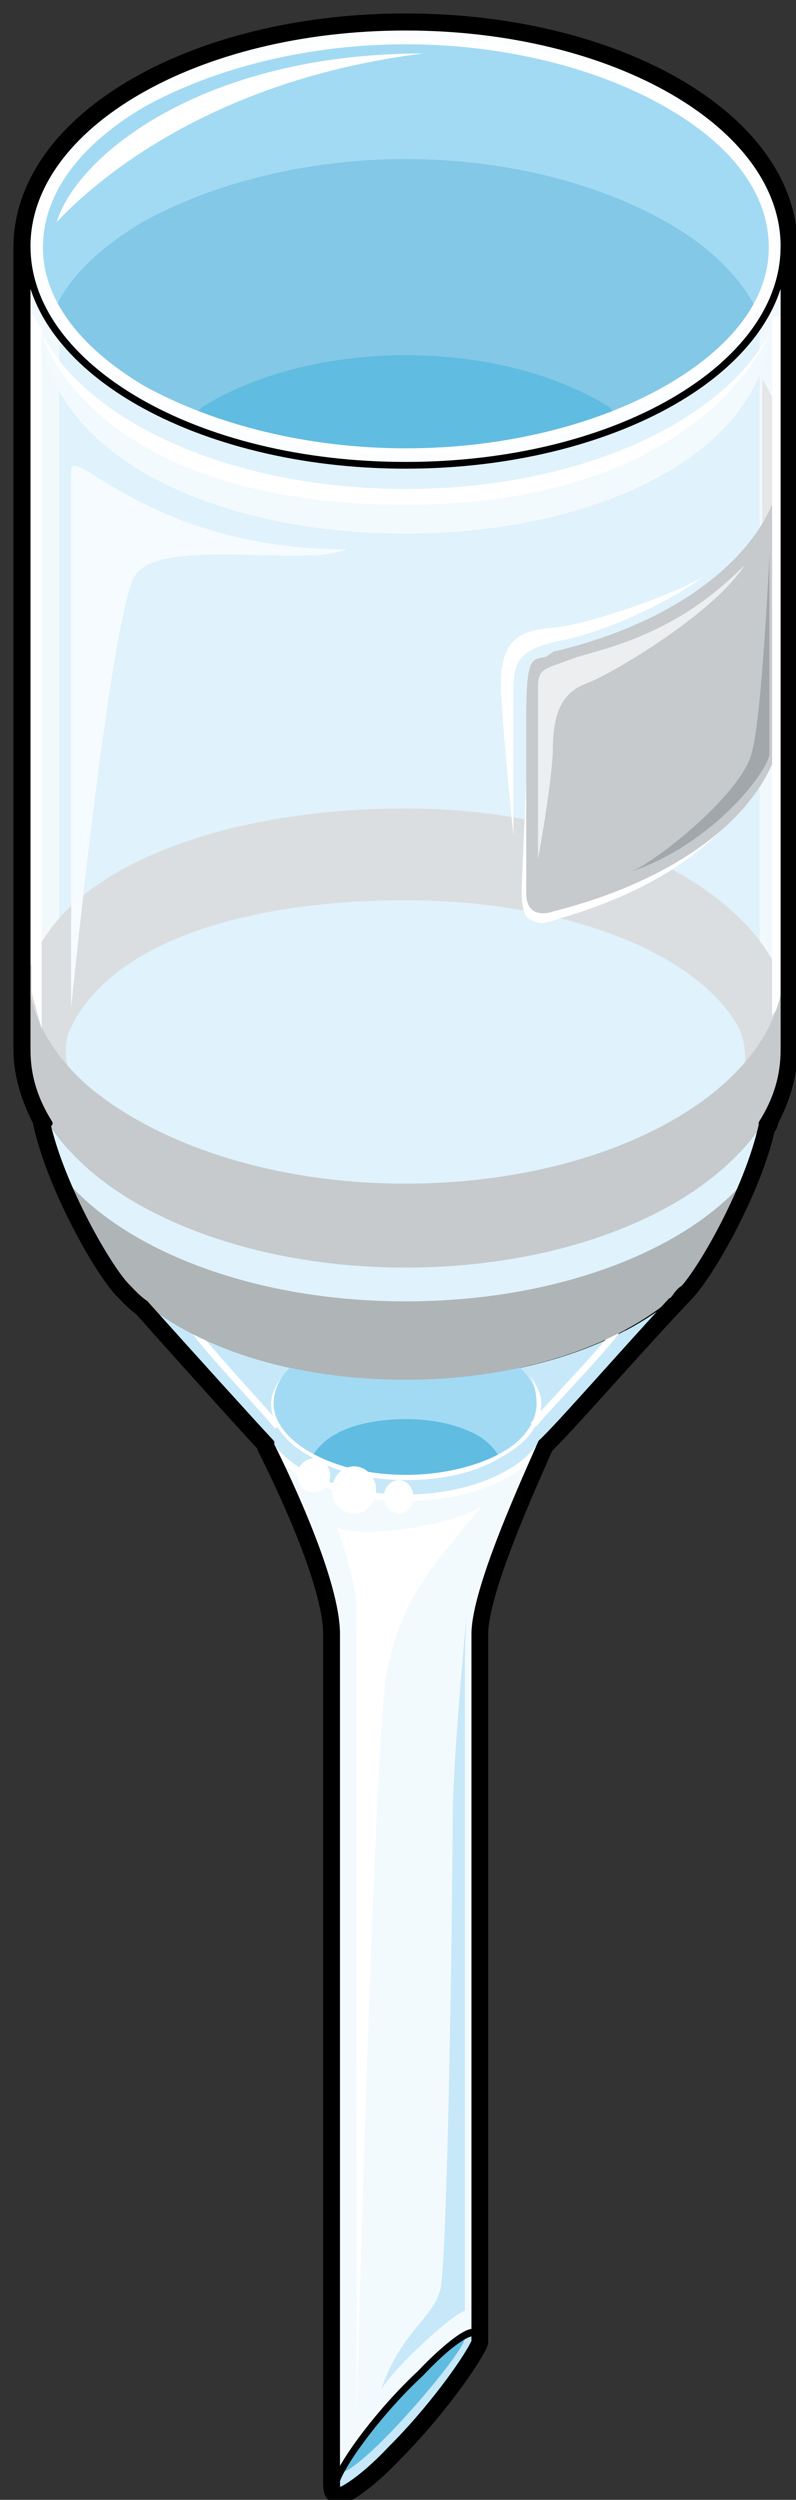
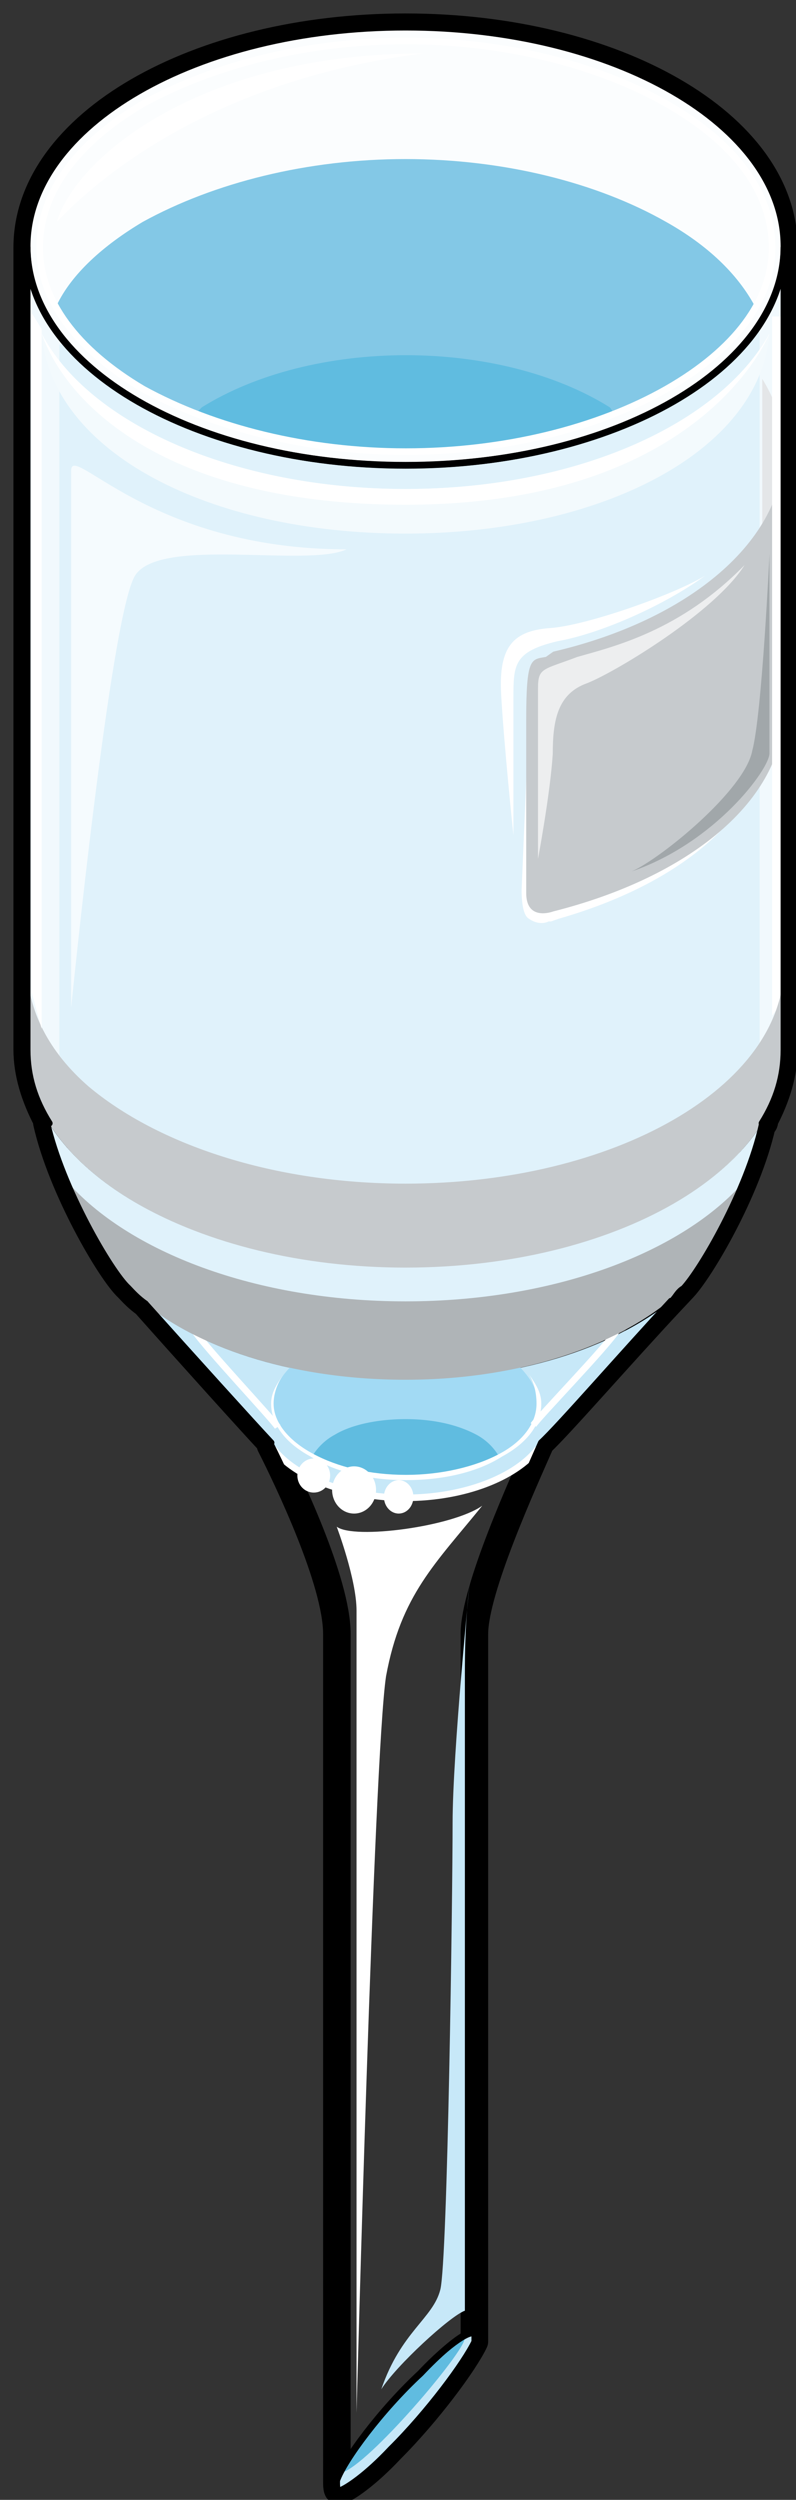
<svg xmlns="http://www.w3.org/2000/svg" version="1.0" viewBox="0 0 97.058 304.706">
  <rect x="0" y="0" width="97.058" height="304.706" fill="#333333" stroke="none" />
  <defs>
    <clipPath clipPathUnits="userSpaceOnUse" id="a">
      <path d="M1.04 1.04h96.9v304.935H1.04z" />
    </clipPath>
  </defs>
  <path clip-path="url(#a)" d="M49.45 3.318c-25.445 0-46.132 11.833-46.132 26.844v97.76c0 2.879.9 5.757 2.399 8.615v.32c1.798 7.995 7.795 18.209 9.894 20.128.6.64 1.199 1.28 2.098 1.919 0 0 0 0 0 0 5.397 6.076 13.172 14.69 15.271 16.93v.32c2.099 4.157 8.095 16.61 8.095 23.005v103.198c0 .64 0 1.259.3 1.259.9-.32 3.298-1.899 6.296-5.097 4.477-4.477 8.975-10.554 10.174-13.112V199.159c0-5.436 5.996-18.528 8.095-23.326 0 0 0 0 0 0 2.099-1.918 10.174-11.173 15.87-17.25l.3-.319 1.2-1.28c2.098-2.238 7.795-11.812 9.594-19.807.3-.32.3-.32.3-.64 1.499-2.858 2.378-5.736 2.378-8.615v-97.76c0-15.011-20.667-26.844-46.132-26.844" fill="none" stroke="#000" stroke-width="3.358px" stroke-linecap="round" stroke-linejoin="round" stroke-miterlimit="4" stroke-dasharray="none" stroke-opacity="1" />
  <path d="M95.582 127.982c0 14.712-20.667 26.524-46.132 26.524-25.445 0-46.132-11.812-46.132-26.524v-97.8c0 14.71 20.687 26.544 46.132 26.544 25.465 0 46.132-11.833 46.132-26.544v97.8z" fill="#f1f9fd" fill-rule="evenodd" fill-opacity="1" stroke="none" />
  <path d="M49.49 56.726c-17.97 0-33.86-6.077-41.355-14.711h-.9v86.607l10.494 14.072 30.262 7.015 20.667-3.817 14.092-5.117 6.896-6.396 2.978-2.879V40.416h-.6c-6.876 9.594-23.366 16.31-42.534 16.31z" fill="#e0f2fb" fill-rule="evenodd" fill-opacity="1" stroke="none" />
  <path d="M49.45 154.426c-20.368 0-37.437-7.355-43.733-17.909v.32c1.798 7.995 7.795 18.229 9.894 20.148 6.596 6.716 19.168 11.193 33.839 11.193 14.391 0 26.964-4.477 33.86-11.193 2.098-2.239 7.795-11.833 9.574-19.828 0-.32.3-.32.3-.64-6.277 10.554-23.646 17.91-43.734 17.91z" fill="#e0f2fb" fill-rule="evenodd" fill-opacity="1" stroke="none" />
  <path d="M3.318 30.022c0-14.731 20.667-26.704 46.132-26.704 25.485 0 46.132 11.973 46.132 26.704 0 14.75-20.647 26.704-46.132 26.704-25.465 0-46.132-11.953-46.132-26.704z" fill="#fbfdfe" fill-rule="evenodd" fill-opacity="1" stroke="none" />
-   <path d="M17.43 47.411C9.333 42.614 4.836 36.558 4.836 30.181c0-6.675 4.497-12.752 12.592-17.529 8.695-4.777 20.088-7.655 32.061-7.655 11.993 0 23.386 2.878 31.78 7.655 8.396 4.777 12.873 10.854 12.873 17.53 0 6.376-4.477 12.432-12.872 17.23-8.395 4.776-19.788 7.635-31.781 7.635-11.973 0-23.366-2.859-32.06-7.636z" fill="#a2daf4" fill-rule="evenodd" fill-opacity="1" stroke="none" />
  <path d="M81.21 27.044c-8.394-4.777-19.767-7.656-31.76-7.656-11.973 0-23.346 2.879-32.04 7.656-4.798 2.858-8.695 6.356-10.494 10.173 1.799 3.838 5.696 7.336 10.493 10.194 8.695 4.777 20.068 7.636 32.041 7.636 11.993 0 23.366-2.859 31.76-7.636 5.098-2.858 8.696-6.356 10.774-10.194-2.078-3.817-5.676-7.315-10.773-10.173z" fill="#83c8e6" fill-rule="evenodd" fill-opacity="1" stroke="none" />
  <path d="M49.49 55.047c9.294 0 18.289-1.58 25.465-4.757-.3 0-.3-.32-.6-.64-6.576-4.118-15.57-6.356-24.865-6.356-9.294 0-18.289 2.238-24.885 6.356-.3.32-.6.64-.9.64 7.496 3.178 16.49 4.757 25.785 4.757z" fill="#60bce0" fill-rule="evenodd" fill-opacity="1" stroke="none" />
-   <path d="M3.638 128.282c.3.64 3.598 3.838 3.598 3.838s2.698-.64 1.499-1.28c-.9-.959-.9-3.837-.3-5.116 4.797-10.874 21.567-15.99 41.035-15.99 17.67 0 34.14 5.436 40.136 14.71 1.499 2.24 1.799 6.077 0 8.316-1.5 2.238 2.998-1.6 2.998-1.6l2.978-6.076v-4.797C91.704 107.815 71.936 98.54 49.47 98.54s-41.935 7.356-45.832 19.508z" fill="#dbdee0" fill-rule="evenodd" fill-opacity="1" stroke="none" />
  <path d="M49.47 168.178c-13.172 0-24.565-3.518-31.76-9.274 6.295 7.035 15.29 16.95 15.59 17.589 2.698 3.518 8.994 6.076 16.17 6.076 7.196 0 13.492-2.558 16.19-6.076.6-.64 9.894-10.873 16.17-17.91-7.175 5.757-18.868 9.595-32.36 9.595z" fill="#c7e8f8" fill-rule="evenodd" fill-opacity="1" stroke="none" />
-   <path d="M41.155 302.357V199.179c0-6.396-5.996-18.848-8.095-23.006l.3.32.3.32s0 .32.3.32l.3.32.3.32c.299.32.599.32.899.639l.3.32s.3 0 .599.32l.3.32s.3 0 .6.32h.3c.3.319.3.319.599.319.3.32.3.32.6.32 0 0 .3.32.6.32h.299c.3.32.6.32.9.64h.3c.3 0 .899 0 1.199.319h.6s.299.32.599.32h.6c.3 0 .6 0 .899.32H46.552c.3 0 .6 0 1.2.32h3.577c.6-.32.9-.32 1.2-.32h1.799c.299-.32.599-.32.899-.32h.6c.299-.32.599-.32.899-.32h.3c.3-.32.899-.32 1.199-.32l.3-.32c.3 0 .6 0 .899-.32h.6c0-.32.3-.32.6-.32l.3-.32c.299 0 .599-.319.599-.319.3 0 .3 0 .6-.32 0 0 .3 0 .599-.32h.3c.3-.32.6-.64.9-.64v-.319c.3 0 .599-.32.599-.32l.3-.32.6-.64v-.319h.28s.299-.32.299-.64c-2.079 4.798-8.075 17.89-8.075 23.326v86.248c-1.2 2.538-5.697 8.615-10.174 13.092-2.998 3.198-5.397 4.777-6.296 5.097-.3 0-.3-.62-.3-1.26z" fill="#f3fafd" fill-rule="evenodd" fill-opacity="1" stroke="none" />
  <path d="M33.3 176.573c2.698 3.478 8.974 5.996 16.15 5.996 7.196 0 13.472-2.518 16.15-5.996" fill="none" stroke="#fff" stroke-width=".8px" stroke-linecap="butt" stroke-linejoin="miter" stroke-miterlimit="8" stroke-dasharray="none" stroke-opacity="1" />
  <path d="M41.055 302.337c.92-2.539 5.417-8.595 10.234-13.052 4.517-4.777 7.515-6.376 6.616-3.818z" fill="#f3fafd" fill-rule="evenodd" fill-opacity="1" stroke="none" />
  <path d="M41.095 302.417c.9-2.559 5.397-8.635 10.174-13.112 3.598-3.838 6.296-5.437 6.576-4.797 0 0-2.978 7.035-8.375 12.152-5.077 4.797-8.975 8.315-8.375 5.757z" fill="#c7e8f8" fill-rule="evenodd" fill-opacity="1" stroke="none" />
  <path d="M37.797 177.472c-2.998-1.918-4.497-4.137-4.497-6.376 0-2.218 1.499-4.457 4.497-6.356 3.298-1.599 7.176-2.558 11.653-2.558 4.497 0 8.375.96 11.673 2.558 2.698 1.899 4.477 4.138 4.477 6.356 0 2.239-1.779 4.458-4.477 6.376-3.298 1.6-7.176 2.539-11.673 2.539-4.477 0-8.355-.94-11.653-2.539z" fill="#a2daf4" fill-rule="evenodd" fill-opacity="1" stroke="none" />
  <path d="M49.45 180.01c4.197 0 8.375-.959 11.353-2.558a7.046 7.046 0 0 0-2.678-2.558c-2.399-1.28-5.377-1.919-8.675-1.919-3.278 0-6.556.64-8.655 1.919-1.199.64-2.098 1.599-2.698 2.558 2.998 1.6 6.876 2.559 11.353 2.559z" fill="#60bce0" fill-rule="evenodd" fill-opacity="1" stroke="none" />
  <path d="M64.52 167.538c.6.98.9 2.26.9 3.558 0 2.239-1.499 4.498-4.497 6.097-2.998 1.619-7.196 2.578-11.393 2.578-4.477 0-8.375-.96-11.373-2.578-2.998-1.6-4.797-3.858-4.797-6.097 0-.98.3-2.258 1.2-3.558-.9 1.3-1.5 2.26-1.5 3.558 0 2.559 1.799 4.817 4.797 6.436 2.998 1.92 7.196 2.879 11.673 2.879 4.497 0 8.695-.96 11.693-2.879 2.998-1.619 4.777-3.877 4.777-6.436 0-1.299-.58-2.258-1.48-3.558z" fill="#fff" fill-rule="evenodd" fill-opacity="1" stroke="none" />
  <path d="M23.706 162.182c1.199 1.919 9.574 10.813 10.153 11.753M75.194 162.182c-1.179 1.919-9.554 10.553-10.153 11.513" fill="none" stroke="#fff" stroke-width=".8px" stroke-linecap="butt" stroke-linejoin="miter" stroke-miterlimit="8" stroke-dasharray="none" stroke-opacity="1" />
  <path d="M90.785 143.953c-7.475 8.615-23.046 14.67-41.335 14.67-18.269 0-33.84-6.055-41.335-14.67 2.399 6.056 5.996 11.493 7.496 13.072 6.596 6.696 19.168 11.153 33.839 11.153 14.391 0 26.964-4.457 33.86-11.153 1.499-1.58 5.096-7.316 7.475-13.072z" fill="#afb4b7" fill-rule="evenodd" fill-opacity="1" stroke="none" />
  <path d="M92.944 64.081c1.759-2.878 2.638-5.756 2.638-8.954 0-3.198-.88-6.077-2.638-8.955v17.27z" fill="#e4e6e8" fill-rule="evenodd" fill-opacity="1" stroke="none" />
  <path d="M94.383 86.468c0 9.894-10.454 18.828-26.284 22.966h-.3l-.9.32c-.3 0-.899.32-1.199 0 0 0-.3-.32-.3-.96V87.747l-.9-.64-.899 21.367c0 1.92.3 3.198.9 3.518.9.62 1.799.62 2.398.32h.3l.9-.32c16.73-4.797 26.284-14.351 26.284-25.524z" fill="#fff" fill-rule="evenodd" fill-opacity="1" stroke="none" />
  <path d="M95.582 54.807C95.582 66 83.93 75.594 67.46 79.432l-.9.64c-1.798.32-2.398 0-2.398 7.675v21.107c0 3.518 3.298 2.239 3.298 2.239 16.47-4.158 28.123-13.432 28.123-24.625z" fill="#c6cacd" fill-rule="evenodd" fill-opacity="1" stroke="none" />
  <path d="M41.055 186.087s2.419 6.396 2.419 10.234v97.78s2.098-79.89 3.597-89.785c1.82-9.914 6.037-13.751 11.733-20.787-3.597 2.558-15.63 4.157-17.749 2.558z" fill="#fff" fill-rule="evenodd" fill-opacity="1" stroke="none" />
  <path d="M57.285 192.803c-.3 2.878-.6 5.437-.6 11.193v77.653c-1.798.64-8.394 6.716-10.193 9.575 2.398-7.016 6.296-8.615 7.195-12.133.9-3.518 1.5-48.25 1.5-56.886 0-8.614 2.098-29.402 2.098-29.402z" fill="#c7e8f8" fill-rule="evenodd" fill-opacity="1" stroke="none" />
  <path d="M41.695 301.377c3.298-.96 14.95-14.71 14.95-16.31-1.778.32-12.852 11.513-14.95 16.31z" fill="#60bce0" fill-rule="evenodd" fill-opacity="1" stroke="none" />
  <path d="M8.675 122.846v-65.48c0-3.519 9.594 9.593 33.58 9.593-4.798 2.24-22.787-1.599-25.785 3.198-2.998 4.778-7.795 52.689-7.795 52.689z" fill="#f5fbfe" fill-rule="evenodd" fill-opacity="1" stroke="none" />
  <path d="M94.143 38.577V123.805l1.2-1.659v-83.57h-1.2z" fill="#fff" fill-rule="evenodd" fill-opacity="1" stroke="none" />
  <path d="M49.45 154.506c25.465 0 46.132-11.832 46.132-26.544V117.73c0 14.71-20.667 26.544-46.132 26.544-16.17 0-30.242-4.798-38.637-11.833-4.797-4.158-7.495-9.275-7.495-14.711v10.233c0 14.712 20.687 26.544 46.132 26.544z" fill="#c6cacd" fill-rule="evenodd" fill-opacity="1" stroke="none" />
  <path d="M6.016 136.917c-1.799-2.858-2.698-5.737-2.698-8.935v-97.8c0 14.71 20.687 26.524 46.132 26.524 25.465 0 46.132-11.813 46.132-26.524v97.8c0 3.198-.88 6.077-2.678 8.935M82.15 158.344c.3-.32.6-.96 1.2-1.28 2.098-2.238 7.755-11.872 9.554-19.887 0-.32.28-.32.28-.66M5.717 136.517v.32c1.798 7.995 7.795 18.229 9.894 20.148.6.64 1.199 1.28 2.098 1.919" fill="none" stroke="#000" stroke-width=".8px" stroke-linecap="round" stroke-linejoin="round" stroke-miterlimit="10" stroke-dasharray="none" stroke-opacity="1" />
  <path d="M3.318 30.022c0-14.731 20.667-26.704 46.132-26.704 25.485 0 46.132 11.973 46.132 26.704 0 14.75-20.647 26.704-46.132 26.704-25.465 0-46.132-11.953-46.132-26.704" fill="none" stroke="#000" stroke-width=".8px" stroke-linecap="round" stroke-linejoin="round" stroke-miterlimit="10" stroke-dasharray="none" stroke-opacity="1" />
  <path d="M17.43 47.411C9.333 42.614 4.836 36.558 4.836 30.181c0-6.675 4.497-12.752 12.592-17.529 8.695-4.777 20.088-7.655 32.061-7.655 11.993 0 23.386 2.878 31.78 7.655 8.396 4.777 12.873 10.854 12.873 17.53 0 6.376-4.477 12.432-12.872 17.23-8.395 4.776-19.788 7.635-31.781 7.635-11.973 0-23.366-2.859-32.06-7.636" fill="none" stroke="#fff" stroke-width=".8px" stroke-linecap="round" stroke-linejoin="round" stroke-miterlimit="10" stroke-dasharray="none" stroke-opacity="1" />
  <path d="M66 175.853c2.099-1.918 10.174-11.193 15.83-17.27M17.71 158.904c5.436 6.076 13.251 14.71 15.35 16.95M66 175.853c-2.099 4.798-8.115 17.89-8.115 23.326v86.248c-1.2 2.538-5.697 8.615-10.214 13.092-2.998 3.198-5.397 4.777-6.296 5.097-.32 0-.32-.62-.32-1.26M41.055 302.337V199.179c0-6.396-5.916-18.848-7.995-23.006" fill="none" stroke="#000" stroke-width=".8px" stroke-linecap="round" stroke-linejoin="round" stroke-miterlimit="10" stroke-dasharray="none" stroke-opacity="1" />
  <path d="M41.055 302.337c.92-2.539 5.417-8.595 10.234-13.052 4.517-4.777 7.515-6.376 6.616-3.818" fill="none" stroke="#000" stroke-width=".8px" stroke-linecap="round" stroke-linejoin="round" stroke-miterlimit="10" stroke-dasharray="none" stroke-opacity="1" />
  <path d="M41.055 302.337c.9-2.539 5.397-8.595 10.194-13.052 3.598-3.818 6.296-5.417 6.596-4.777" fill="none" stroke="#000" stroke-width=".8px" stroke-linecap="round" stroke-linejoin="round" stroke-miterlimit="10" stroke-dasharray="none" stroke-opacity="1" />
  <path d="M49.45 59.604c-20.987 0-38.677-8.035-44.373-18.949 1.2 14.452 20.388 24.386 44.373 24.386 23.686 0 43.174-9.934 44.373-24.386C87.827 51.57 70.437 59.604 49.45 59.604z" fill="#f3fafd" fill-rule="evenodd" fill-opacity="1" stroke="none" />
  <path d="M40.495 181.61c0-1.58 1.2-2.878 2.679-2.878 1.479 0 2.678 1.299 2.678 2.878 0 1.599-1.2 2.878-2.678 2.878-1.48 0-2.679-1.279-2.679-2.878zM46.812 182.45c0-1.12.82-2.04 1.799-2.04.999 0 1.798.92 1.798 2.04 0 1.139-.8 2.038-1.798 2.038-.98 0-1.8-.9-1.8-2.039zM36.258 179.851c0-1.14.9-2.079 1.999-2.079 1.12 0 1.999.94 1.999 2.079 0 1.16-.88 2.079-2 2.079-1.099 0-1.998-.92-1.998-2.079zM3.878 38.177v82.81l1.199 4.417V40.096l-1.2-1.92zM51.609 6.516c-26.984 0-42.275 12.532-44.693 20.548 4.817-5.137 18.908-17.33 44.693-20.548zM93.823 40.655C87.827 51.59 70.437 59.604 49.45 59.604S10.773 51.589 5.077 40.655c3.298 9.315 16.19 20.868 44.373 20.868 36.278 0 44.373-20.868 44.373-20.868zM62.602 101.818v-16.63c0-4.157 0-5.756 5.397-7.035 5.397-.96 13.192-4.478 17.989-7.996-3.598 2.24-14.391 6.077-18.889 6.397-4.497.32-6.296 2.238-5.996 7.995.3 5.756 1.5 17.27 1.5 17.27z" fill="#fff" fill-rule="evenodd" fill-opacity="1" stroke="none" />
  <path d="M65.6 104.697V83.909c0-2.558.6-2.238 4.797-3.838 4.498-1.279 12.593-3.198 20.388-11.193-3.598 5.757-15.89 13.112-19.188 14.392-3.598 1.279-4.198 4.477-4.198 8.634-.3 4.797-1.799 12.793-1.799 12.793z" fill="#edeeef" fill-rule="evenodd" fill-opacity="1" stroke="none" />
  <path d="M93.823 67.52v24.304c0 1.92-6.596 10.874-16.79 14.392 3.598-1.6 13.792-9.914 14.691-14.711 1.2-4.478 2.1-23.986 2.1-23.986z" fill="#a1a7aa" fill-rule="evenodd" fill-opacity="1" stroke="none" />
</svg>